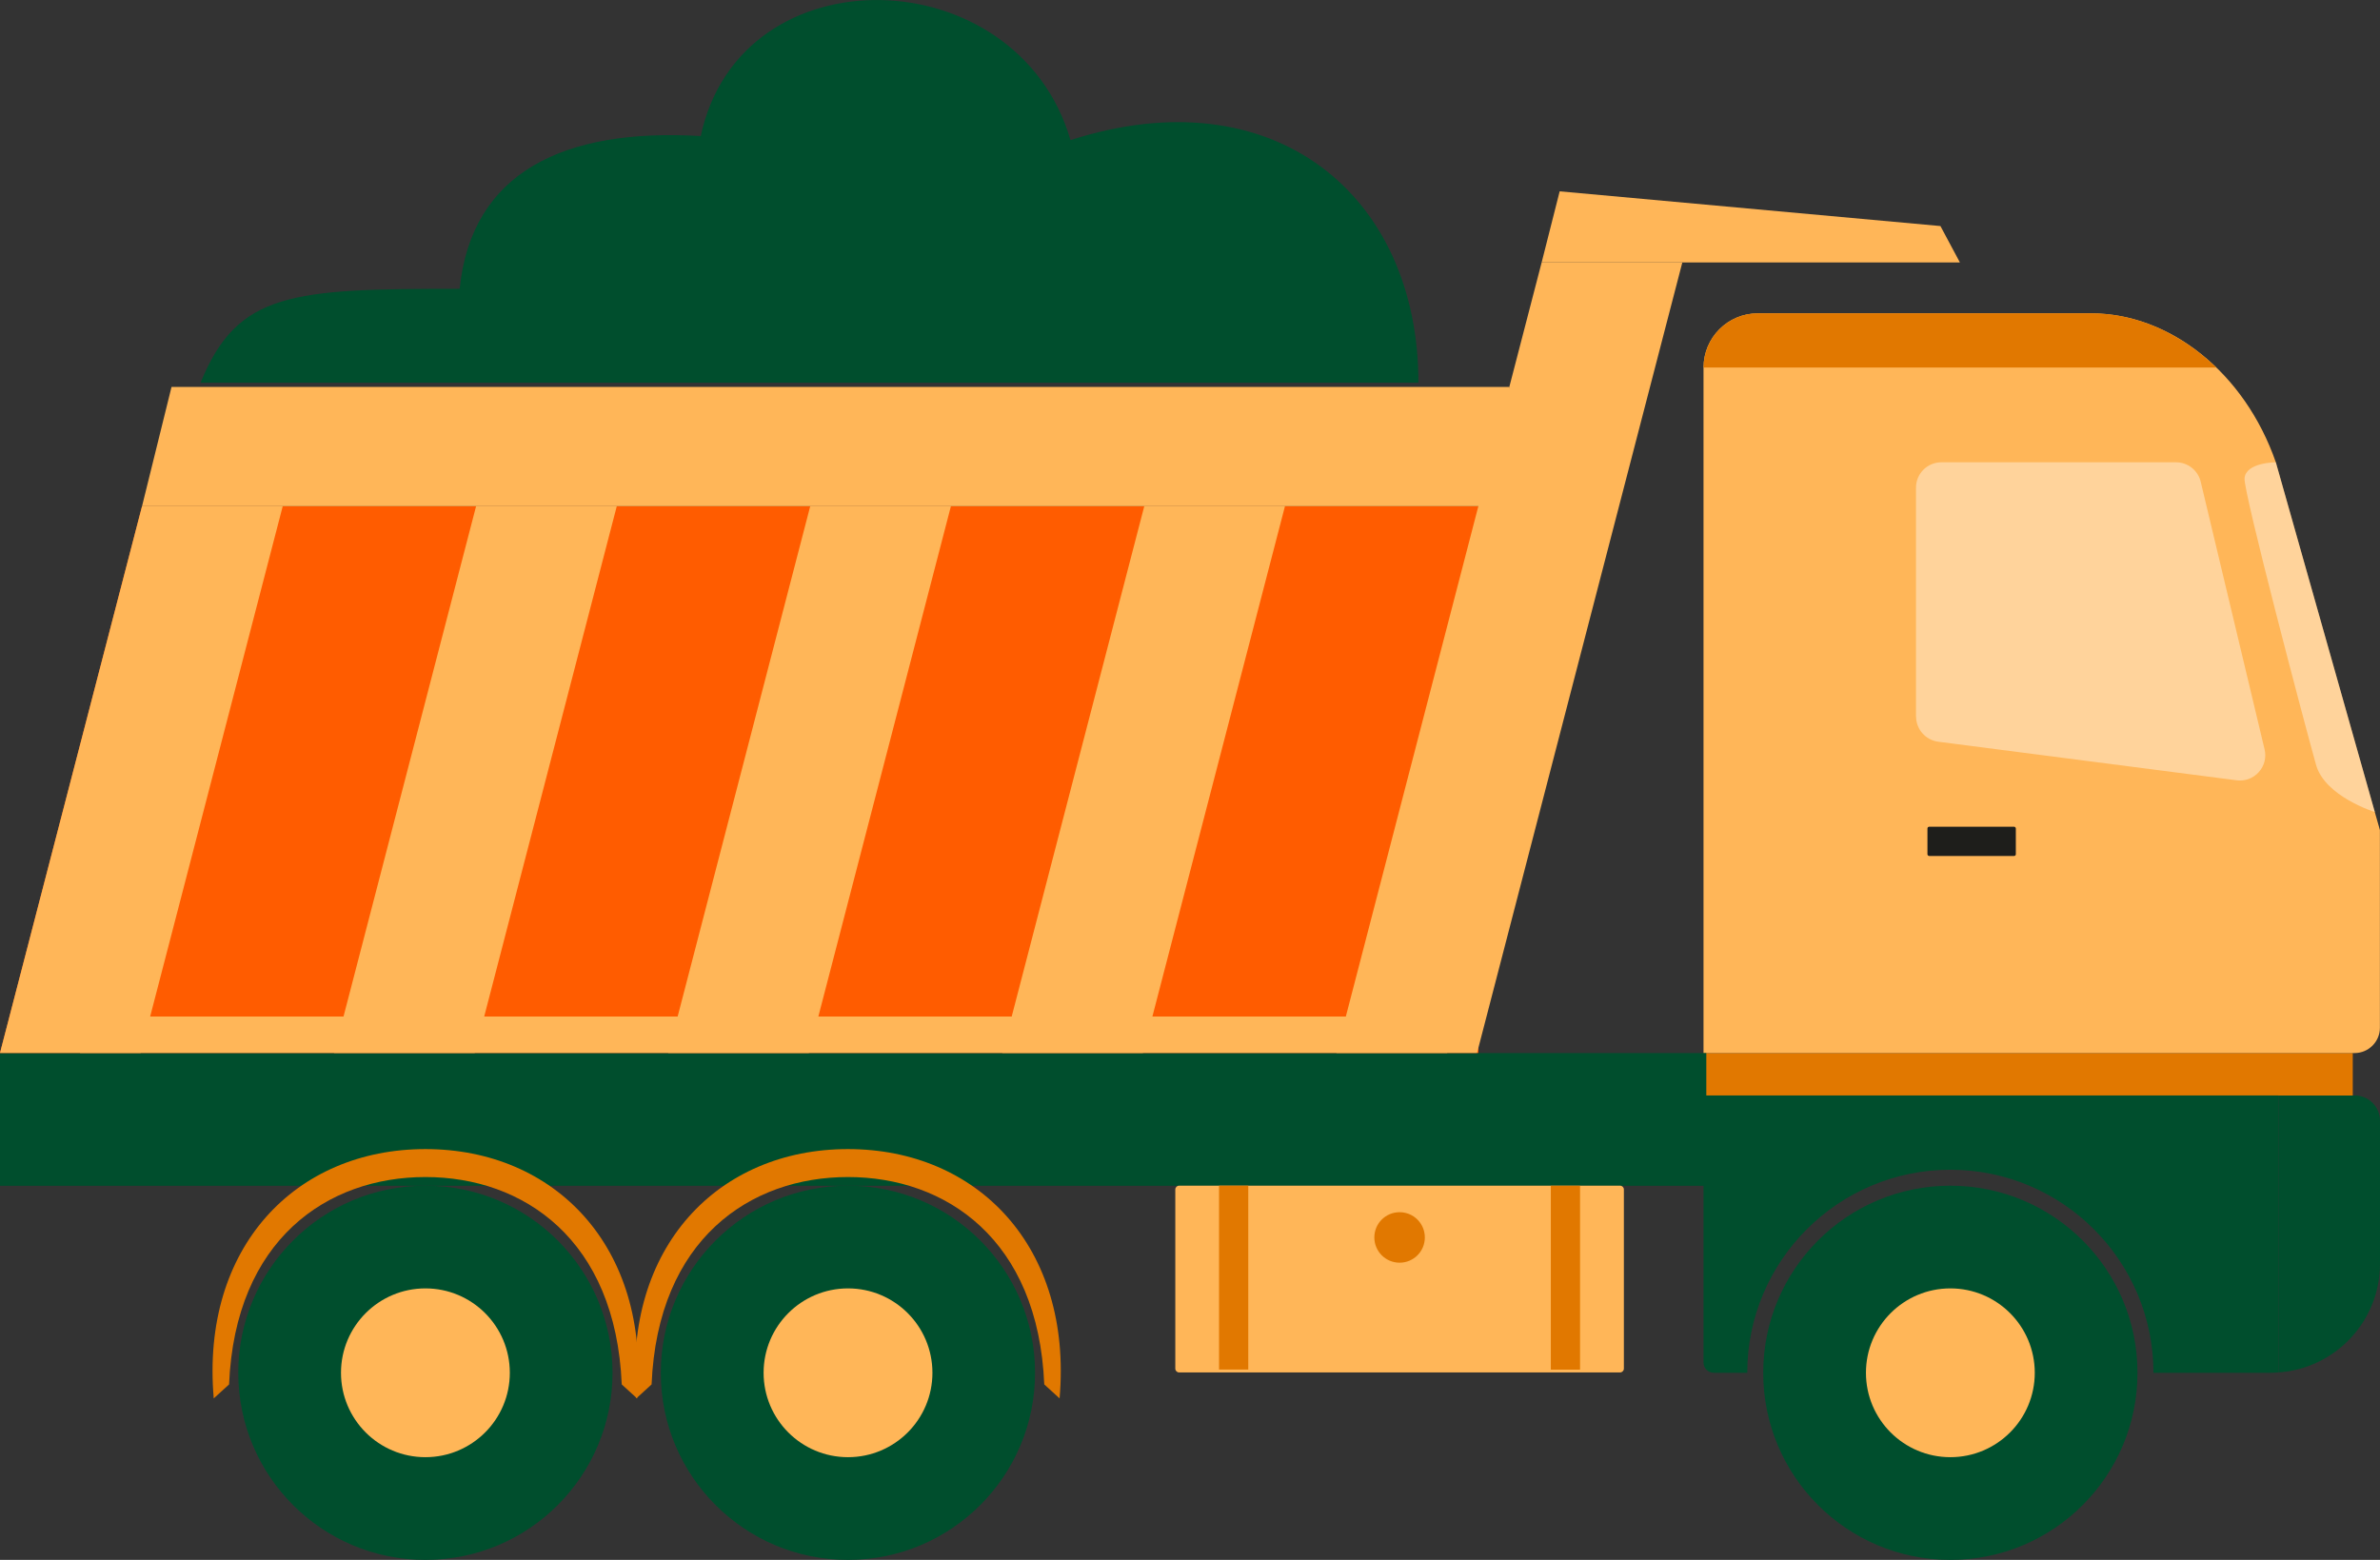
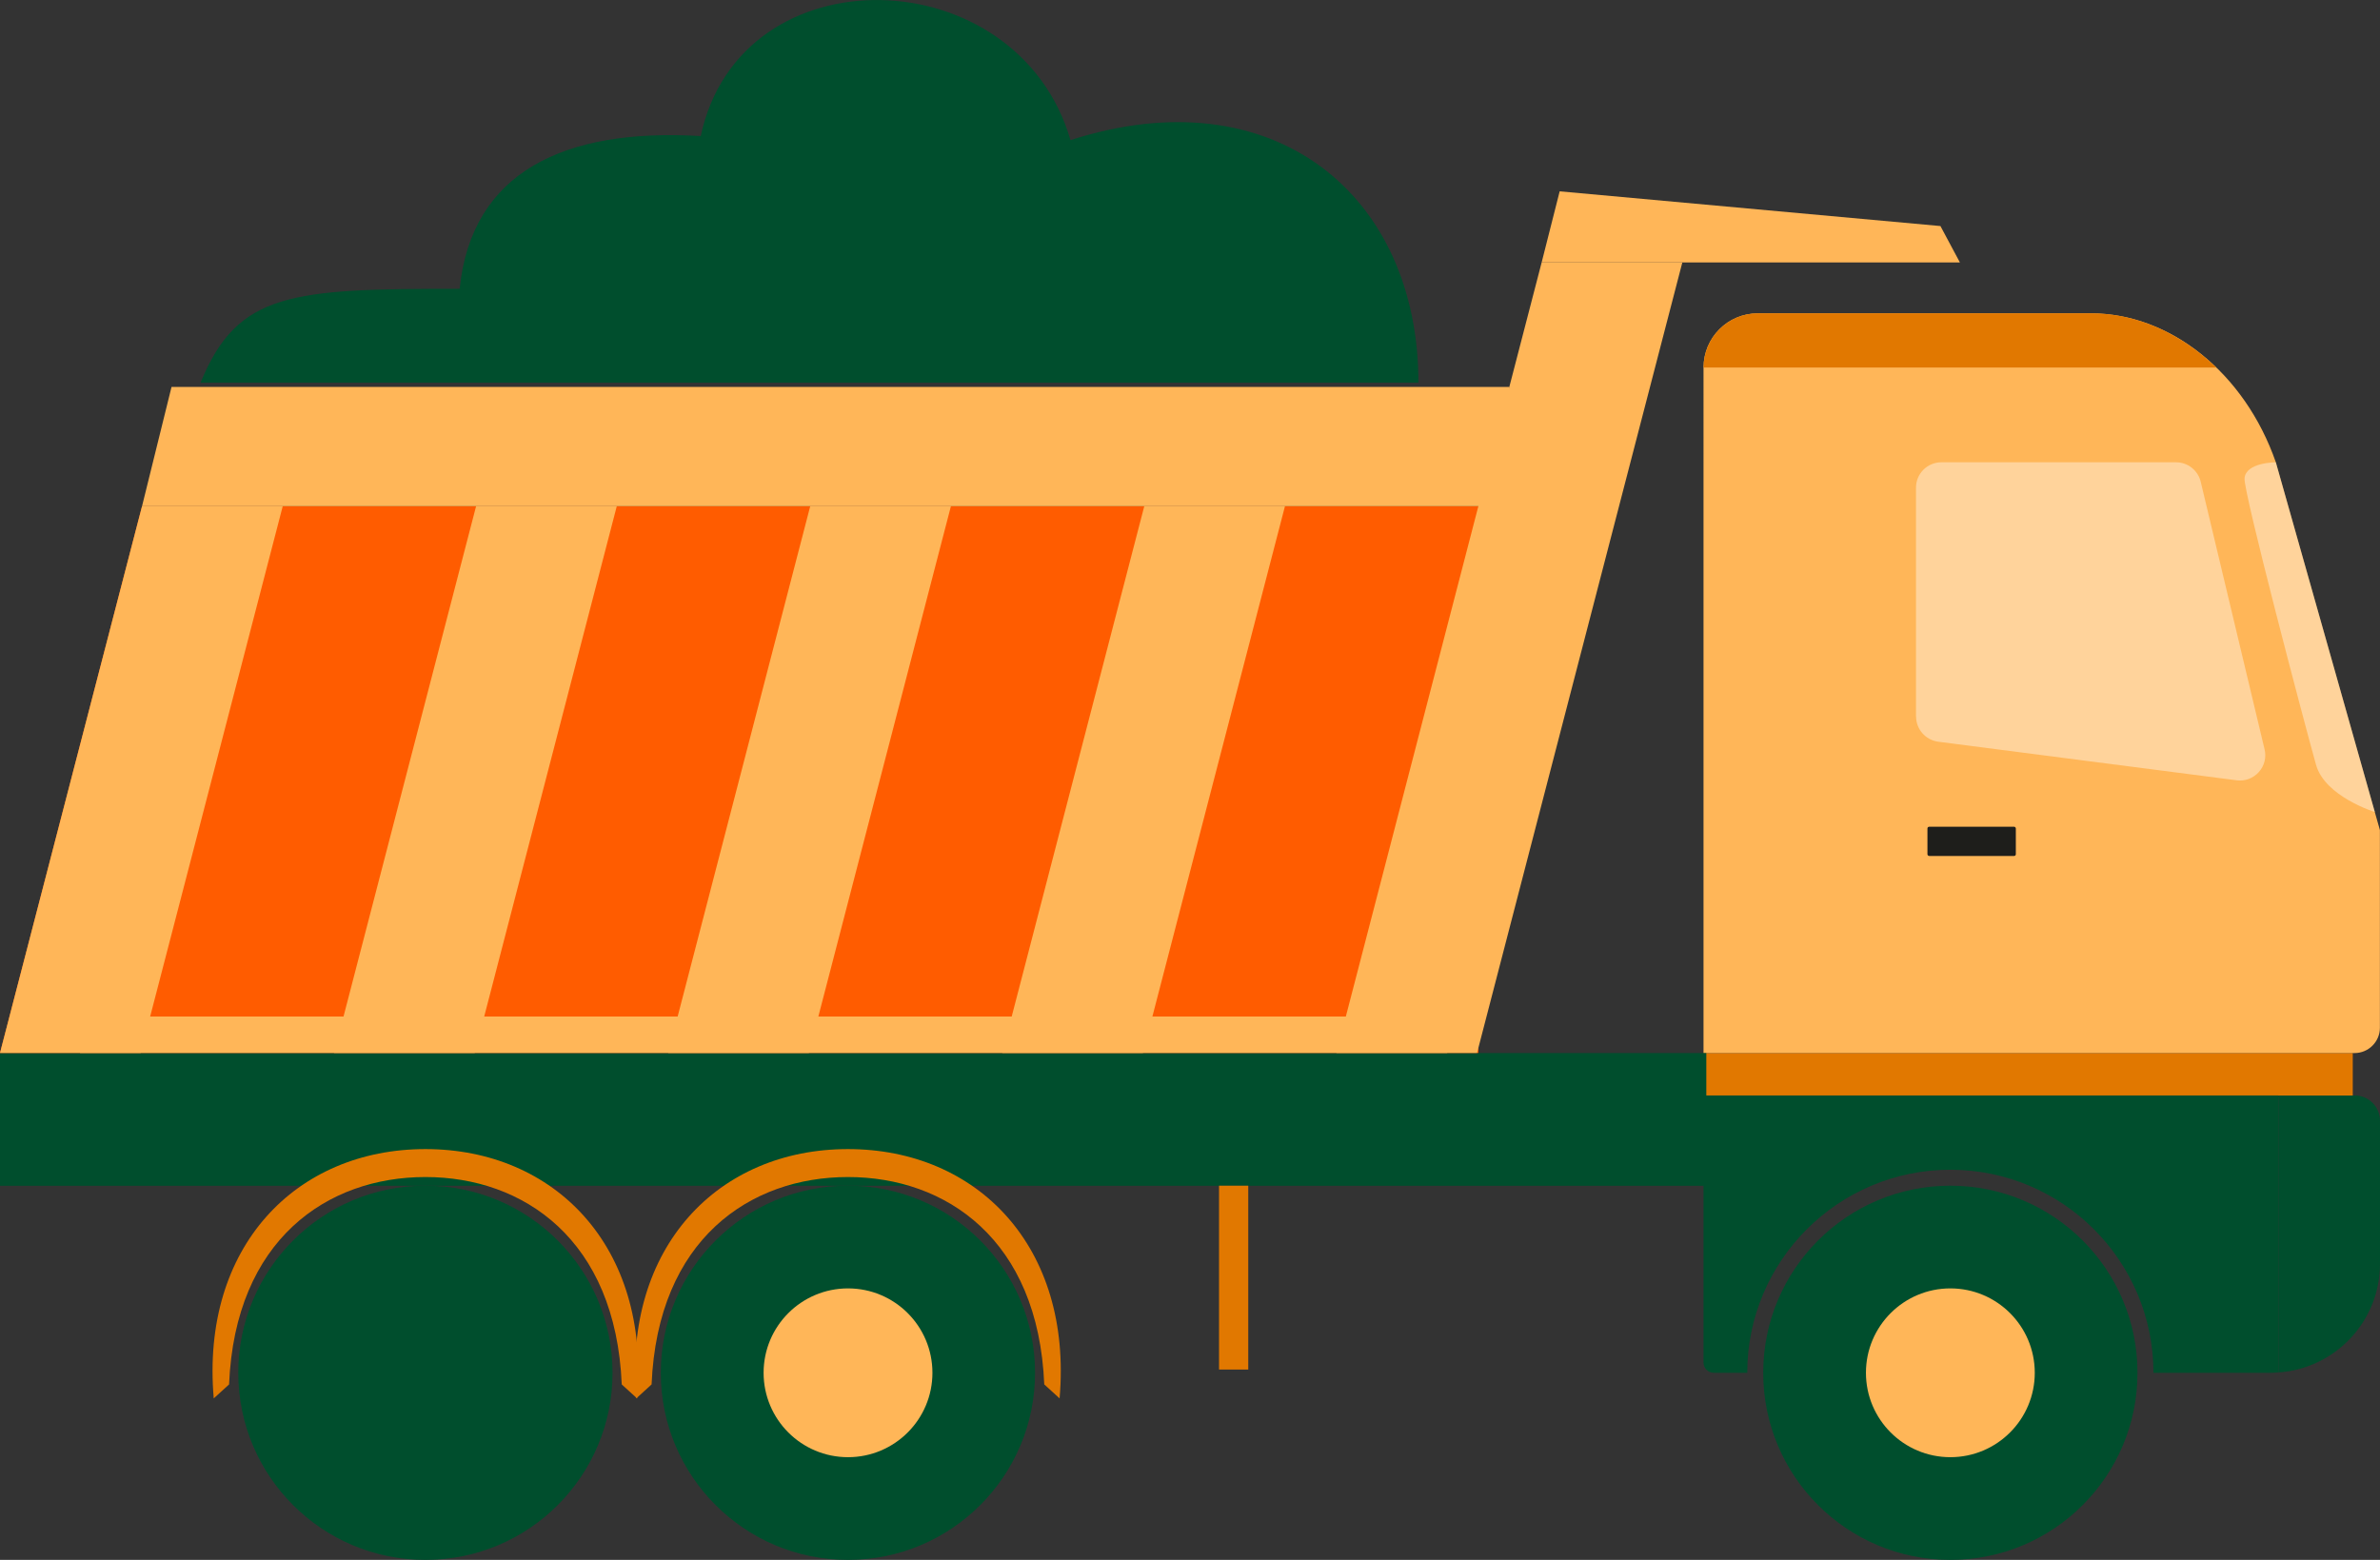
<svg xmlns="http://www.w3.org/2000/svg" id="Laag_2" viewBox="0 0 263.9 173">
  <rect x="0" y="0" width="263.9" height="173" fill="#333333" stroke="none" />
  <defs>
    <style>.cls-1{fill:#004e2d;}.cls-2{fill:#ffb658;}.cls-3{fill:#ff5c00;}.cls-4{fill:#e17800;}.cls-5{fill:#1e1e1b;}.cls-6{fill:#fff;opacity:.4;}</style>
  </defs>
  <g id="Laag_1-2">
    <path class="cls-1" d="m261.09,121.49c1.55,0,2.81,1.26,2.81,2.81v15.85c0,6.4-4.97,11.63-11.26,12.06v-30.72h8.45Z" />
    <rect class="cls-4" x="188.89" y="116.78" width="71.98" height="4.71" transform="translate(449.77 238.28) rotate(180)" />
    <path class="cls-2" d="m188.89,40.76c0-3.32,2.69-6.01,6.01-6.01h36.98c8.67,0,17,6.53,20.47,16.52l11.54,40.79v21.92c0,1.55-1.26,2.81-2.81,2.81h-72.19V40.76Z" />
    <path class="cls-6" d="m263.33,90.06s-5.53-1.71-6.52-5.23c-1.39-4.96-8.04-30.21-7.93-31.77.12-1.79,3.47-1.79,3.47-1.79l10.98,38.79Z" />
    <rect class="cls-1" y="116.78" width="189.2" height="14.72" transform="translate(189.2 248.29) rotate(180)" />
    <path class="cls-6" d="m212.46,79.47c0,1.41,1.05,2.6,2.45,2.79l33.1,4.28c.92.12,1.83-.22,2.45-.91.62-.69.86-1.63.64-2.53l-7.08-29.67c-.3-1.26-1.43-2.16-2.73-2.16h-26.03c-1.55,0-2.81,1.26-2.81,2.81v25.39Z" />
    <path class="cls-1" d="m252.63,121.49v30.72c-.28.02-.56.04-.84.04h-13.01c0-12.42-10.1-22.52-22.52-22.52s-22.52,10.1-22.52,22.52h-3.71c-.63,0-1.14-.51-1.14-1.14v-29.62h63.74Z" />
    <path class="cls-1" d="m195.51,152.25c0,11.46,9.29,20.75,20.75,20.75s20.75-9.29,20.75-20.75-9.29-20.75-20.75-20.75-20.75,9.29-20.75,20.75Z" />
    <circle class="cls-2" cx="216.26" cy="152.25" r="9.36" />
    <path class="cls-1" d="m73.27,152.25c0,11.46,9.29,20.75,20.75,20.75s20.75-9.29,20.75-20.75-9.29-20.75-20.75-20.75-20.75,9.29-20.75,20.75Z" />
    <path class="cls-2" d="m84.67,152.25c0,5.17,4.19,9.36,9.36,9.36s9.36-4.19,9.36-9.36-4.19-9.36-9.36-9.36-9.36,4.19-9.36,9.36Z" />
    <path class="cls-4" d="m94.02,127.44c14.35,0,24.92,10.83,23.47,27.65l-1.7-1.55c-.67-16.11-10.93-23-21.77-23s-21.1,6.89-21.77,23l-1.7,1.55c-1.45-16.81,9.12-27.65,23.47-27.65Z" />
    <path class="cls-1" d="m26.42,152.25c0,11.46,9.29,20.75,20.75,20.75s20.75-9.29,20.75-20.75-9.29-20.75-20.75-20.75-20.75,9.29-20.75,20.75Z" />
-     <circle class="cls-2" cx="47.17" cy="152.25" r="9.36" />
    <path class="cls-4" d="m47.17,127.44c14.35,0,24.92,10.83,23.47,27.65l-1.7-1.55c-.67-16.11-10.93-23-21.77-23s-21.1,6.89-21.77,23l-1.7,1.55c-1.45-16.81,9.12-27.65,23.47-27.65Z" />
    <rect class="cls-5" x="213.71" y="91.69" width="9.8" height="3.24" rx=".19" ry=".19" transform="translate(437.23 186.62) rotate(180)" />
-     <path class="cls-2" d="m130.74,131.5h48.9c.23,0,.42.19.42.42v19.87c0,.23-.19.42-.42.42h-48.9c-.23,0-.42-.19-.42-.42v-19.87c0-.23.19-.42.42-.42Z" transform="translate(310.38 283.71) rotate(180)" />
-     <rect class="cls-4" x="171.97" y="131.5" width="3.24" height="20.39" transform="translate(347.17 283.4) rotate(180)" />
    <rect class="cls-4" x="135.17" y="131.5" width="3.24" height="20.39" />
-     <path class="cls-4" d="m152.39,137.24c0,1.54,1.25,2.8,2.8,2.8s2.8-1.25,2.8-2.8-1.25-2.8-2.8-2.8-2.8,1.25-2.8,2.8Z" />
    <path class="cls-4" d="m194.9,34.75h36.98c5.03,0,9.94,2.21,13.86,6.01h-56.84c0-3.32,2.69-6.01,6.01-6.01Z" />
    <polygon class="cls-3" points="0 116.78 163.93 116.78 163.93 56.14 15.75 56.14 0 116.78" />
    <polygon class="cls-2" points="170.94 29.11 186.54 29.11 163.78 116.78 148.18 116.78 170.94 29.11" />
    <polygon class="cls-2" points="15.75 56.14 167.36 56.14 167.36 42.91 19.02 42.91 15.75 56.14" />
    <polygon class="cls-2" points="8.86 116.78 160.47 116.78 160.47 112.74 12.13 112.74 8.86 116.78" />
    <polygon class="cls-2" points="126.73 116.78 111.13 116.78 126.88 56.14 142.48 56.14 126.73 116.78" />
    <polygon class="cls-2" points="89.69 116.78 74.09 116.78 89.84 56.14 105.44 56.14 89.69 116.78" />
    <polygon class="cls-2" points="52.64 116.78 37.04 116.78 52.79 56.14 68.39 56.14 52.64 116.78" />
    <polygon class="cls-2" points="15.6 116.78 0 116.78 15.75 56.14 31.35 56.14 15.6 116.78" />
    <polygon class="cls-2" points="215.16 25.07 172.94 21.22 170.94 29.11 217.32 29.11 215.16 25.07" />
    <path class="cls-1" d="m157.28,42.44c0-20.87-16.11-34.14-38.58-26.9-5.88-20.2-36.6-21.07-41-.45-15.13-.9-25.42,3.98-26.73,16.94-18.63,0-24.63.35-28.73,10.41h135.04Z" />
  </g>
</svg>